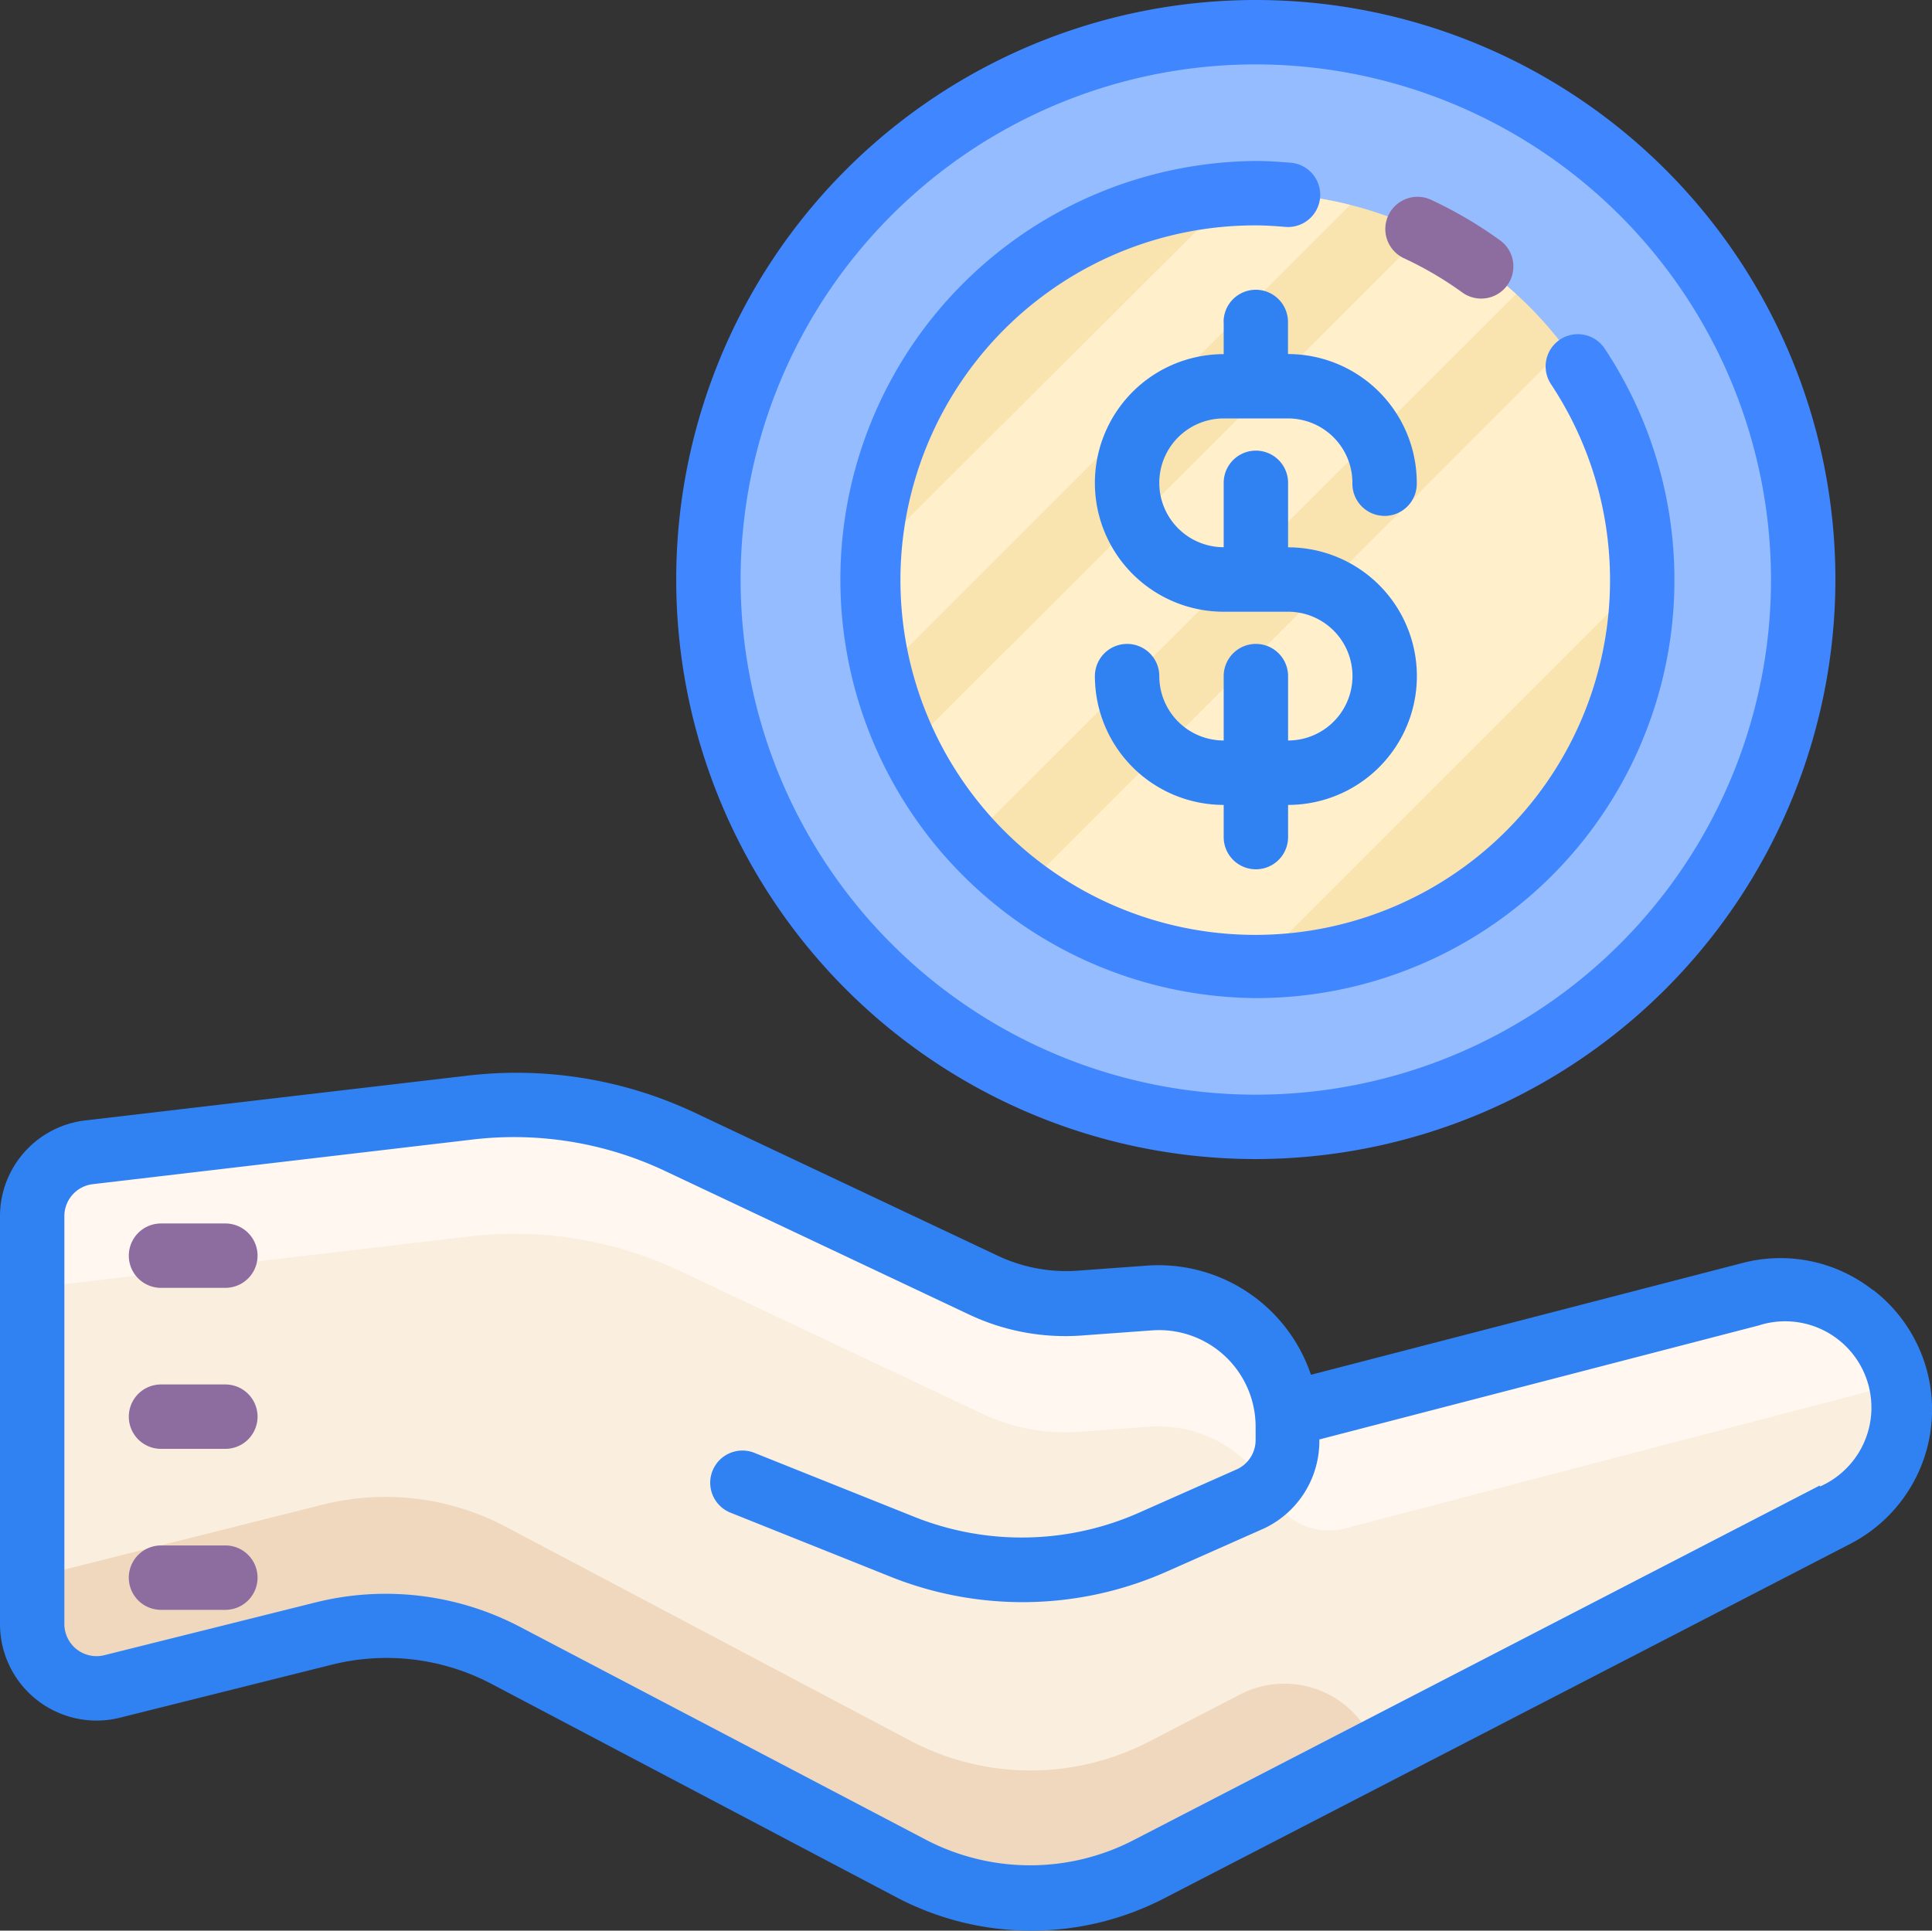
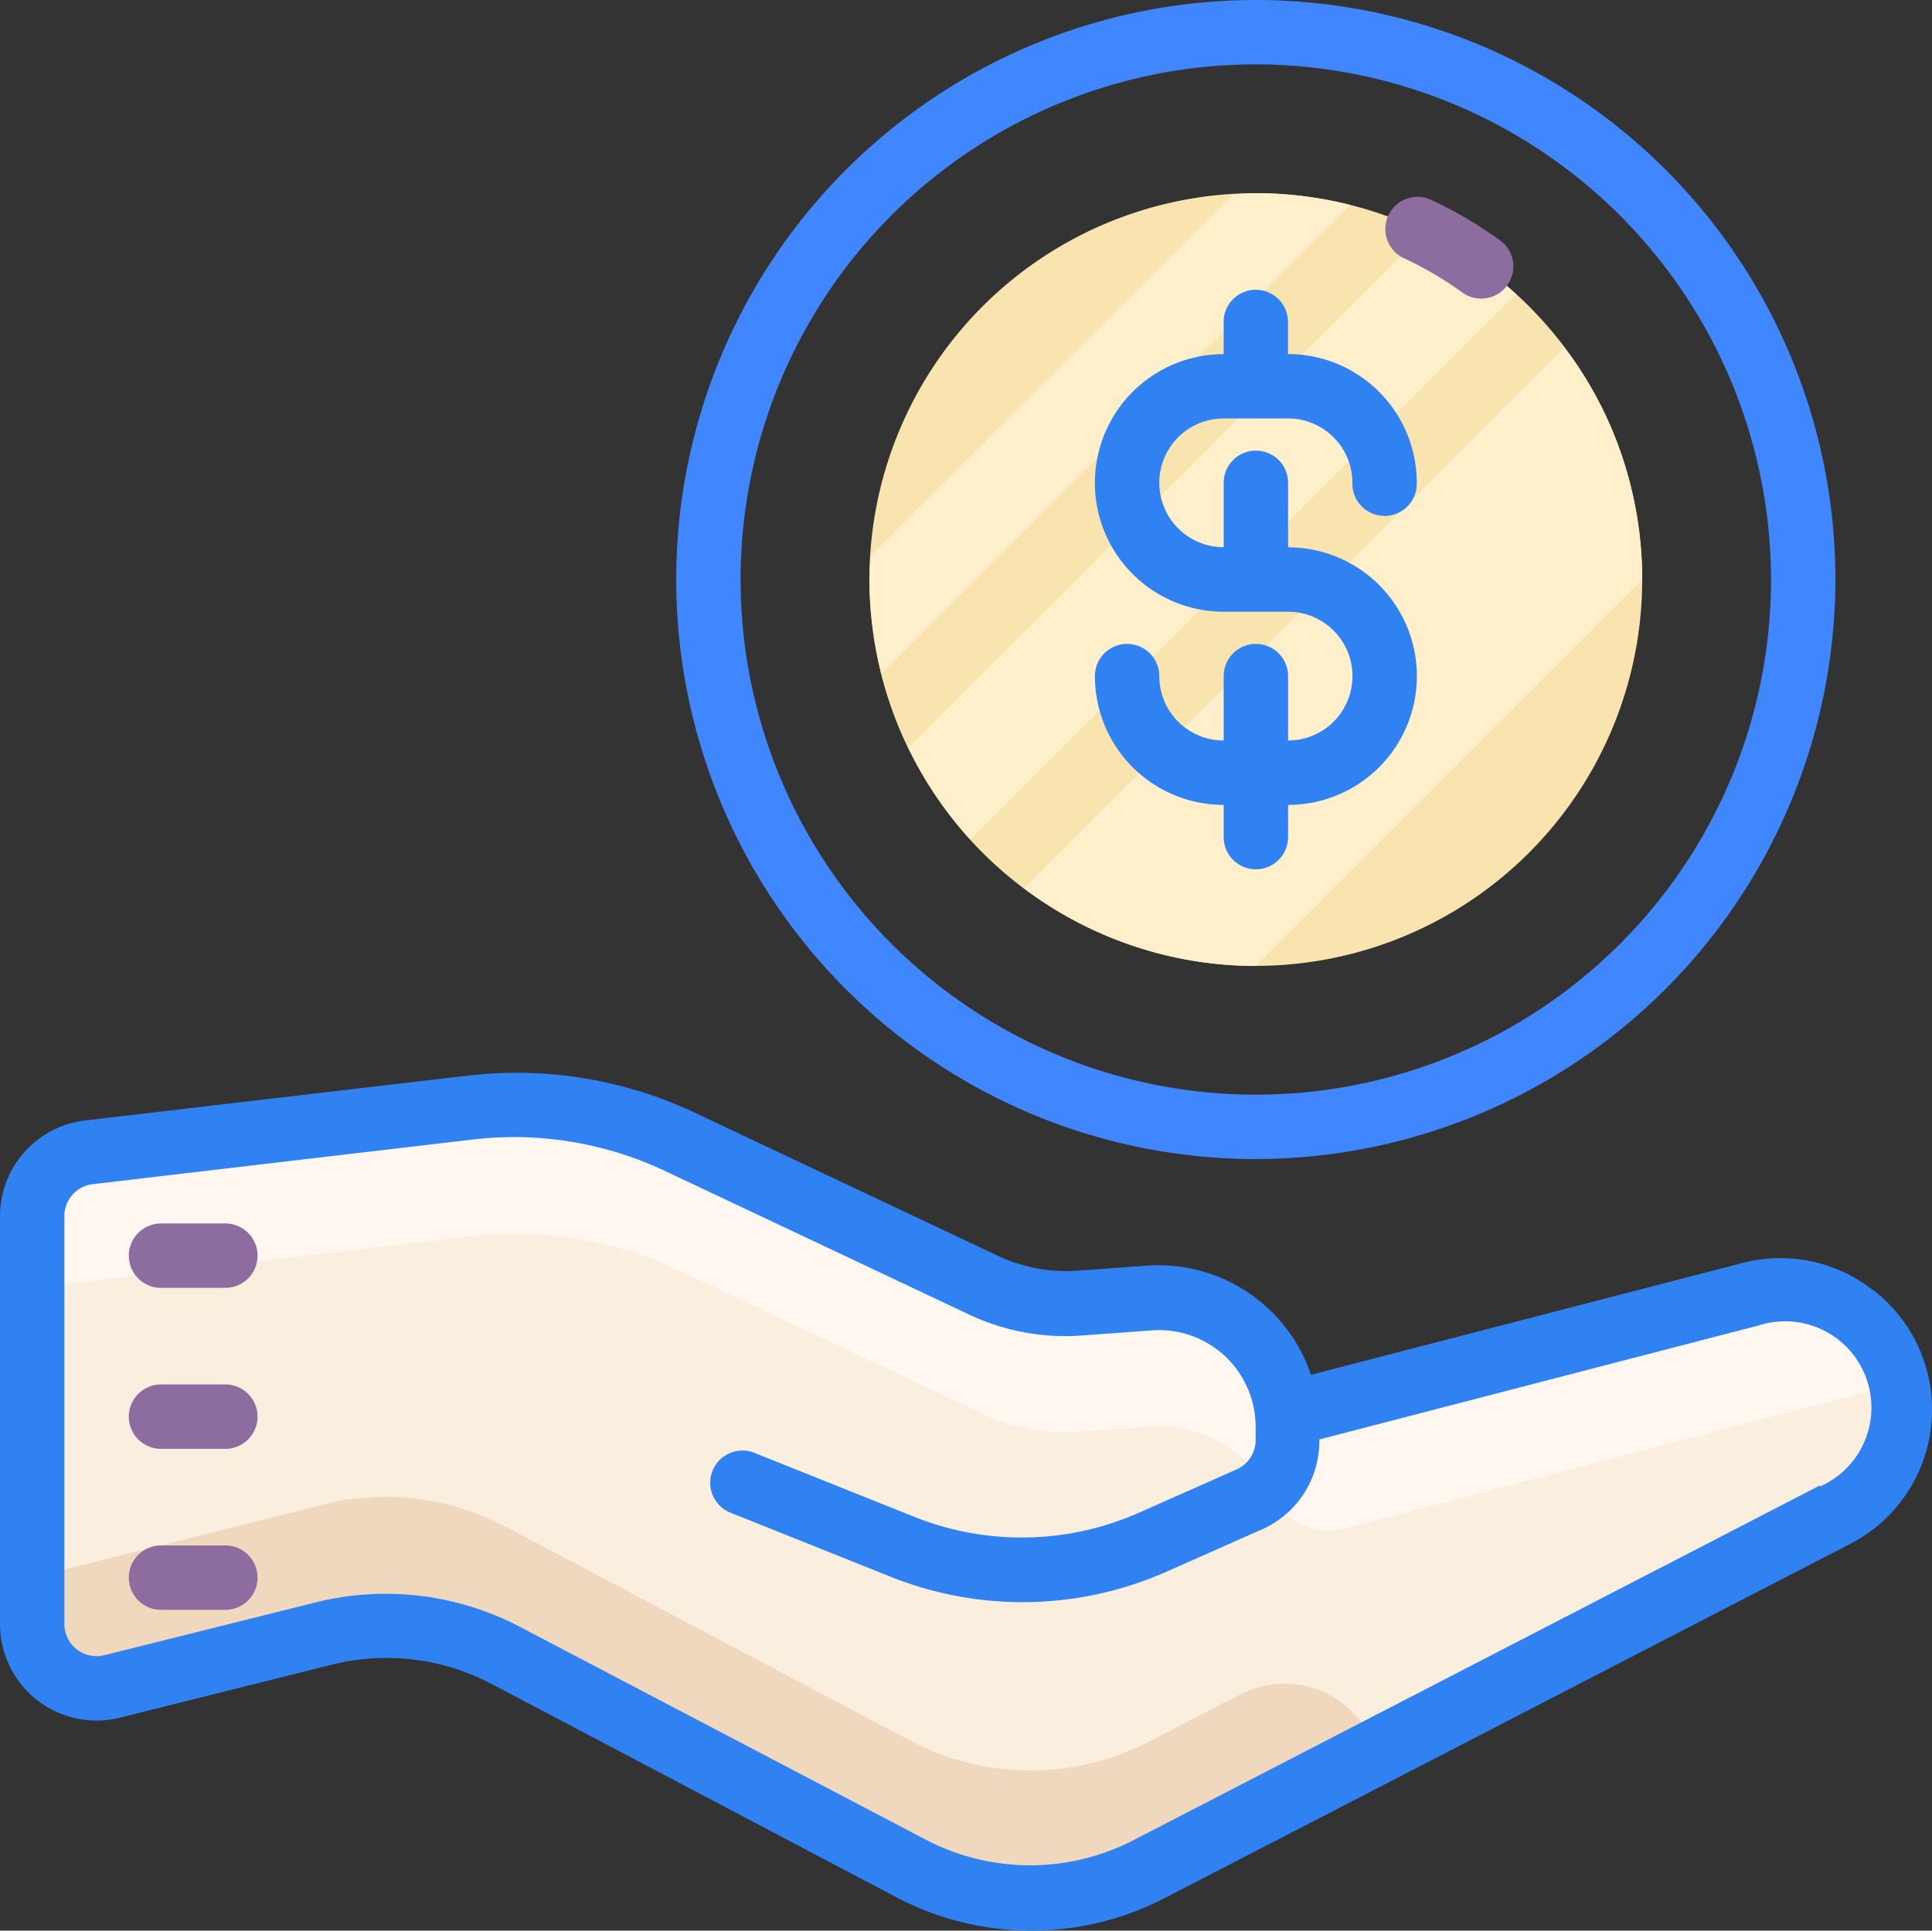
<svg xmlns="http://www.w3.org/2000/svg" width="80.047" height="80" viewBox="0 0 80.047 80">
  <rect x="0" y="0" width="80.047" height="80" fill="#333333" stroke="none" />
  <g id="coin" transform="translate(-2 -2)">
-     <path id="Path_181" data-name="Path 181" d="M46.68,3A22.68,22.68,0,1,0,69.36,25.68,22.68,22.68,0,0,0,46.68,3Z" transform="translate(7.351 0.334)" fill="#95bcff" />
    <path id="Path_182" data-name="Path 182" d="M45.009,8A16.009,16.009,0,1,0,61.019,24.009,16.009,16.009,0,0,0,45.009,8Z" transform="translate(9.021 2.005)" fill="#f9e3ae" />
    <path id="Path_183" data-name="Path 183" d="M52.914,10.1c-.3-.172-.6-.327-.91-.479L30.62,30.978c.153.31.31.618.482.917a15.809,15.809,0,0,0,2.079,2.887l22.612-22.6A15.572,15.572,0,0,0,52.914,10.1ZM47.151,8.149A15.133,15.133,0,0,0,45.009,8c-.315,0-.622.029-.933.047L31.771,20.314l-2.722,2.722c-.02.324-.049.646-.049.974a16.6,16.6,0,0,0,.5,3.9L48.92,8.487A15.905,15.905,0,0,0,47.151,8.149ZM60.283,19.2q-.222-.708-.507-1.386c-.008-.019-.015-.036-.021-.055a15.961,15.961,0,0,0-1.389-2.572c-.084-.125-.172-.248-.259-.371-.1-.143-.209-.28-.315-.42l-1.2,1.2L35.408,36.8a15.915,15.915,0,0,0,9.6,3.221L61.019,24.009a16.015,16.015,0,0,0-.708-4.717Z" transform="translate(9.021 2.005)" fill="#ffefca" />
    <path id="Path_184" data-name="Path 184" d="M75.415,43.97a4.9,4.9,0,0,0-1.222.156L55,49.142l-.044.041a5.318,5.318,0,0,0-5.274-4.9c-.133,0-.267,0-.4.013l-2.919.213a8,8,0,0,1-4-.747L29.812,37.841a15.99,15.99,0,0,0-8.678-1.414L5.359,38.282A2.667,2.667,0,0,0,3,40.95V57.827a2.667,2.667,0,0,0,2.67,2.666,2.7,2.7,0,0,0,.638-.077L15,58.227a10.652,10.652,0,0,1,7.559.907L39.4,67.98a10.658,10.658,0,0,0,9.879,0L77.659,53.238a4.9,4.9,0,0,0-2.244-9.268Z" transform="translate(0.334 11.466)" fill="#faefde" />
    <path id="Path_185" data-name="Path 185" d="M53.016,56.694l-3.709,1.921a10.672,10.672,0,0,1-9.886,0l-16.8-8.885a10.668,10.668,0,0,0-7.618-.907L3,51.838v1.921a2.668,2.668,0,0,0,2.671,2.666,2.7,2.7,0,0,0,.638-.077l8.7-2.188a10.674,10.674,0,0,1,7.564.907l16.85,8.845a10.672,10.672,0,0,0,9.886,0L58.78,59l-.454-.8A4,4,0,0,0,53.016,56.694Z" transform="translate(0.334 15.534)" fill="#efd8be" />
-     <path id="Path_186" data-name="Path 186" d="M29.823,43.192l12.545,5.924a8,8,0,0,0,4,.747l2.919-.213a5.332,5.332,0,0,1,4.866,2.481l.133.24A2.666,2.666,0,0,0,57.4,53.865L80.2,47.9a4.894,4.894,0,0,0-5.761-3.837c-.089.017-.177.039-.265.061L54.994,49.142h0a5.334,5.334,0,0,0-5.666-4.83l-2.919.213a8,8,0,0,1-4-.747L29.864,37.855a16,16,0,0,0-8.732-1.428L5.359,38.282A2.667,2.667,0,0,0,3,40.951V43.9l18.132-2.135A15.989,15.989,0,0,1,29.823,43.192Z" transform="translate(0.334 11.466)" fill="#fff7f0" />
+     <path id="Path_186" data-name="Path 186" d="M29.823,43.192l12.545,5.924a8,8,0,0,0,4,.747l2.919-.213a5.332,5.332,0,0,1,4.866,2.481l.133.24A2.666,2.666,0,0,0,57.4,53.865L80.2,47.9a4.894,4.894,0,0,0-5.761-3.837c-.089.017-.177.039-.265.061L54.994,49.142a5.334,5.334,0,0,0-5.666-4.83l-2.919.213a8,8,0,0,1-4-.747L29.864,37.855a16,16,0,0,0-8.732-1.428L5.359,38.282A2.667,2.667,0,0,0,3,40.951V43.9l18.132-2.135A15.989,15.989,0,0,1,29.823,43.192Z" transform="translate(0.334 11.466)" fill="#fff7f0" />
    <path id="Path_187" data-name="Path 187" d="M10,40H7.334a1.334,1.334,0,1,0,0,2.668H10A1.334,1.334,0,0,0,10,40Zm0,6.671H7.334a1.334,1.334,0,1,0,0,2.668H10a1.334,1.334,0,0,0,0-2.668Zm0,6.671H7.334a1.334,1.334,0,0,0,0,2.668H10a1.334,1.334,0,0,0,0-2.668Z" transform="translate(1.337 12.697)" fill="#8d6c9f" />
    <path id="Path_188" data-name="Path 188" d="M79.566,52.425a6.2,6.2,0,0,0-5.332-1.107L56.315,55.96a6.666,6.666,0,0,0-6.8-4.523l-2.919.213a6.659,6.659,0,0,1-3.266-.627L30.786,45.1a17.322,17.322,0,0,0-9.426-1.534L5.533,45.42a4,4,0,0,0-3.533,4V66.286a4,4,0,0,0,4.974,3.882l8.745-2.188a9.333,9.333,0,0,1,6.667.8L39.17,77.626a11.989,11.989,0,0,0,11.119,0l28.4-14.675a6.258,6.258,0,0,0,.946-10.486Zm-2.173,8.125L49,75.225a9.328,9.328,0,0,1-8.64,0L23.571,66.419a11.986,11.986,0,0,0-8.493-1.027L6.32,67.58a1.332,1.332,0,0,1-1.614-.974,1.309,1.309,0,0,1-.039-.36V49.4A1.333,1.333,0,0,1,5.84,48.062l15.772-1.854a14.656,14.656,0,0,1,8,1.334l12.545,5.924a9.325,9.325,0,0,0,4.653.867l2.919-.213a4,4,0,0,1,4.283,3.7c.008.1.011.2.011.3v.547a1.333,1.333,0,0,1-.787,1.214l-4,1.774a11.989,11.989,0,0,1-9.332.2l-6.667-2.668a1.335,1.335,0,0,0-.986,2.481l6.667,2.668a14.723,14.723,0,0,0,11.465-.24l4-1.774a4,4,0,0,0,2.28-3.682l18.2-4.723a3.575,3.575,0,0,1,2.546,6.671ZM52.7,12.334v1.334a5.336,5.336,0,1,0,0,10.673h2.668a2.668,2.668,0,0,1,0,5.336V27.009a1.334,1.334,0,0,0-2.668,0v2.668a2.668,2.668,0,0,1-2.668-2.668,1.334,1.334,0,1,0-2.668,0A5.337,5.337,0,0,0,52.7,32.346V33.68a1.334,1.334,0,1,0,2.668,0V32.346a5.336,5.336,0,0,0,0-10.673V19A1.334,1.334,0,1,0,52.7,19v2.668a2.668,2.668,0,1,1,0-5.336h2.668A2.668,2.668,0,0,1,58.033,19,1.334,1.334,0,1,0,60.7,19a5.337,5.337,0,0,0-5.336-5.336V12.334a1.334,1.334,0,1,0-2.668,0Z" transform="translate(0 3.007)" fill="#3082f3" />
    <path id="Path_189" data-name="Path 189" d="M47.014,50.028A24.014,24.014,0,1,1,71.028,26.014,24.042,24.042,0,0,1,47.014,50.028Zm0-45.36A21.346,21.346,0,1,0,68.36,26.014,21.371,21.371,0,0,0,47.014,4.668Z" transform="translate(7.017)" fill="#4086ff" />
    <path id="Path_190" data-name="Path 190" d="M49,12.333a1.33,1.33,0,0,1-.778-.251,14.688,14.688,0,0,0-2.447-1.433,1.335,1.335,0,0,1,1.115-2.425,17.458,17.458,0,0,1,2.89,1.693A1.333,1.333,0,0,1,49,12.333Z" transform="translate(14.367 2.039)" fill="#8d6c9f" />
-     <path id="Path_191" data-name="Path 191" d="M45.344,41.687A17.344,17.344,0,0,1,45.344,7c.488,0,.969.032,1.445.072a1.334,1.334,0,1,1-.221,2.659c-.4-.033-.81-.063-1.223-.063a14.7,14.7,0,1,0,12.231,6.583,1.334,1.334,0,1,1,2.22-1.48A17.33,17.33,0,0,1,45.344,41.687Z" transform="translate(8.687 1.671)" fill="#4086ff" />
  </g>
</svg>